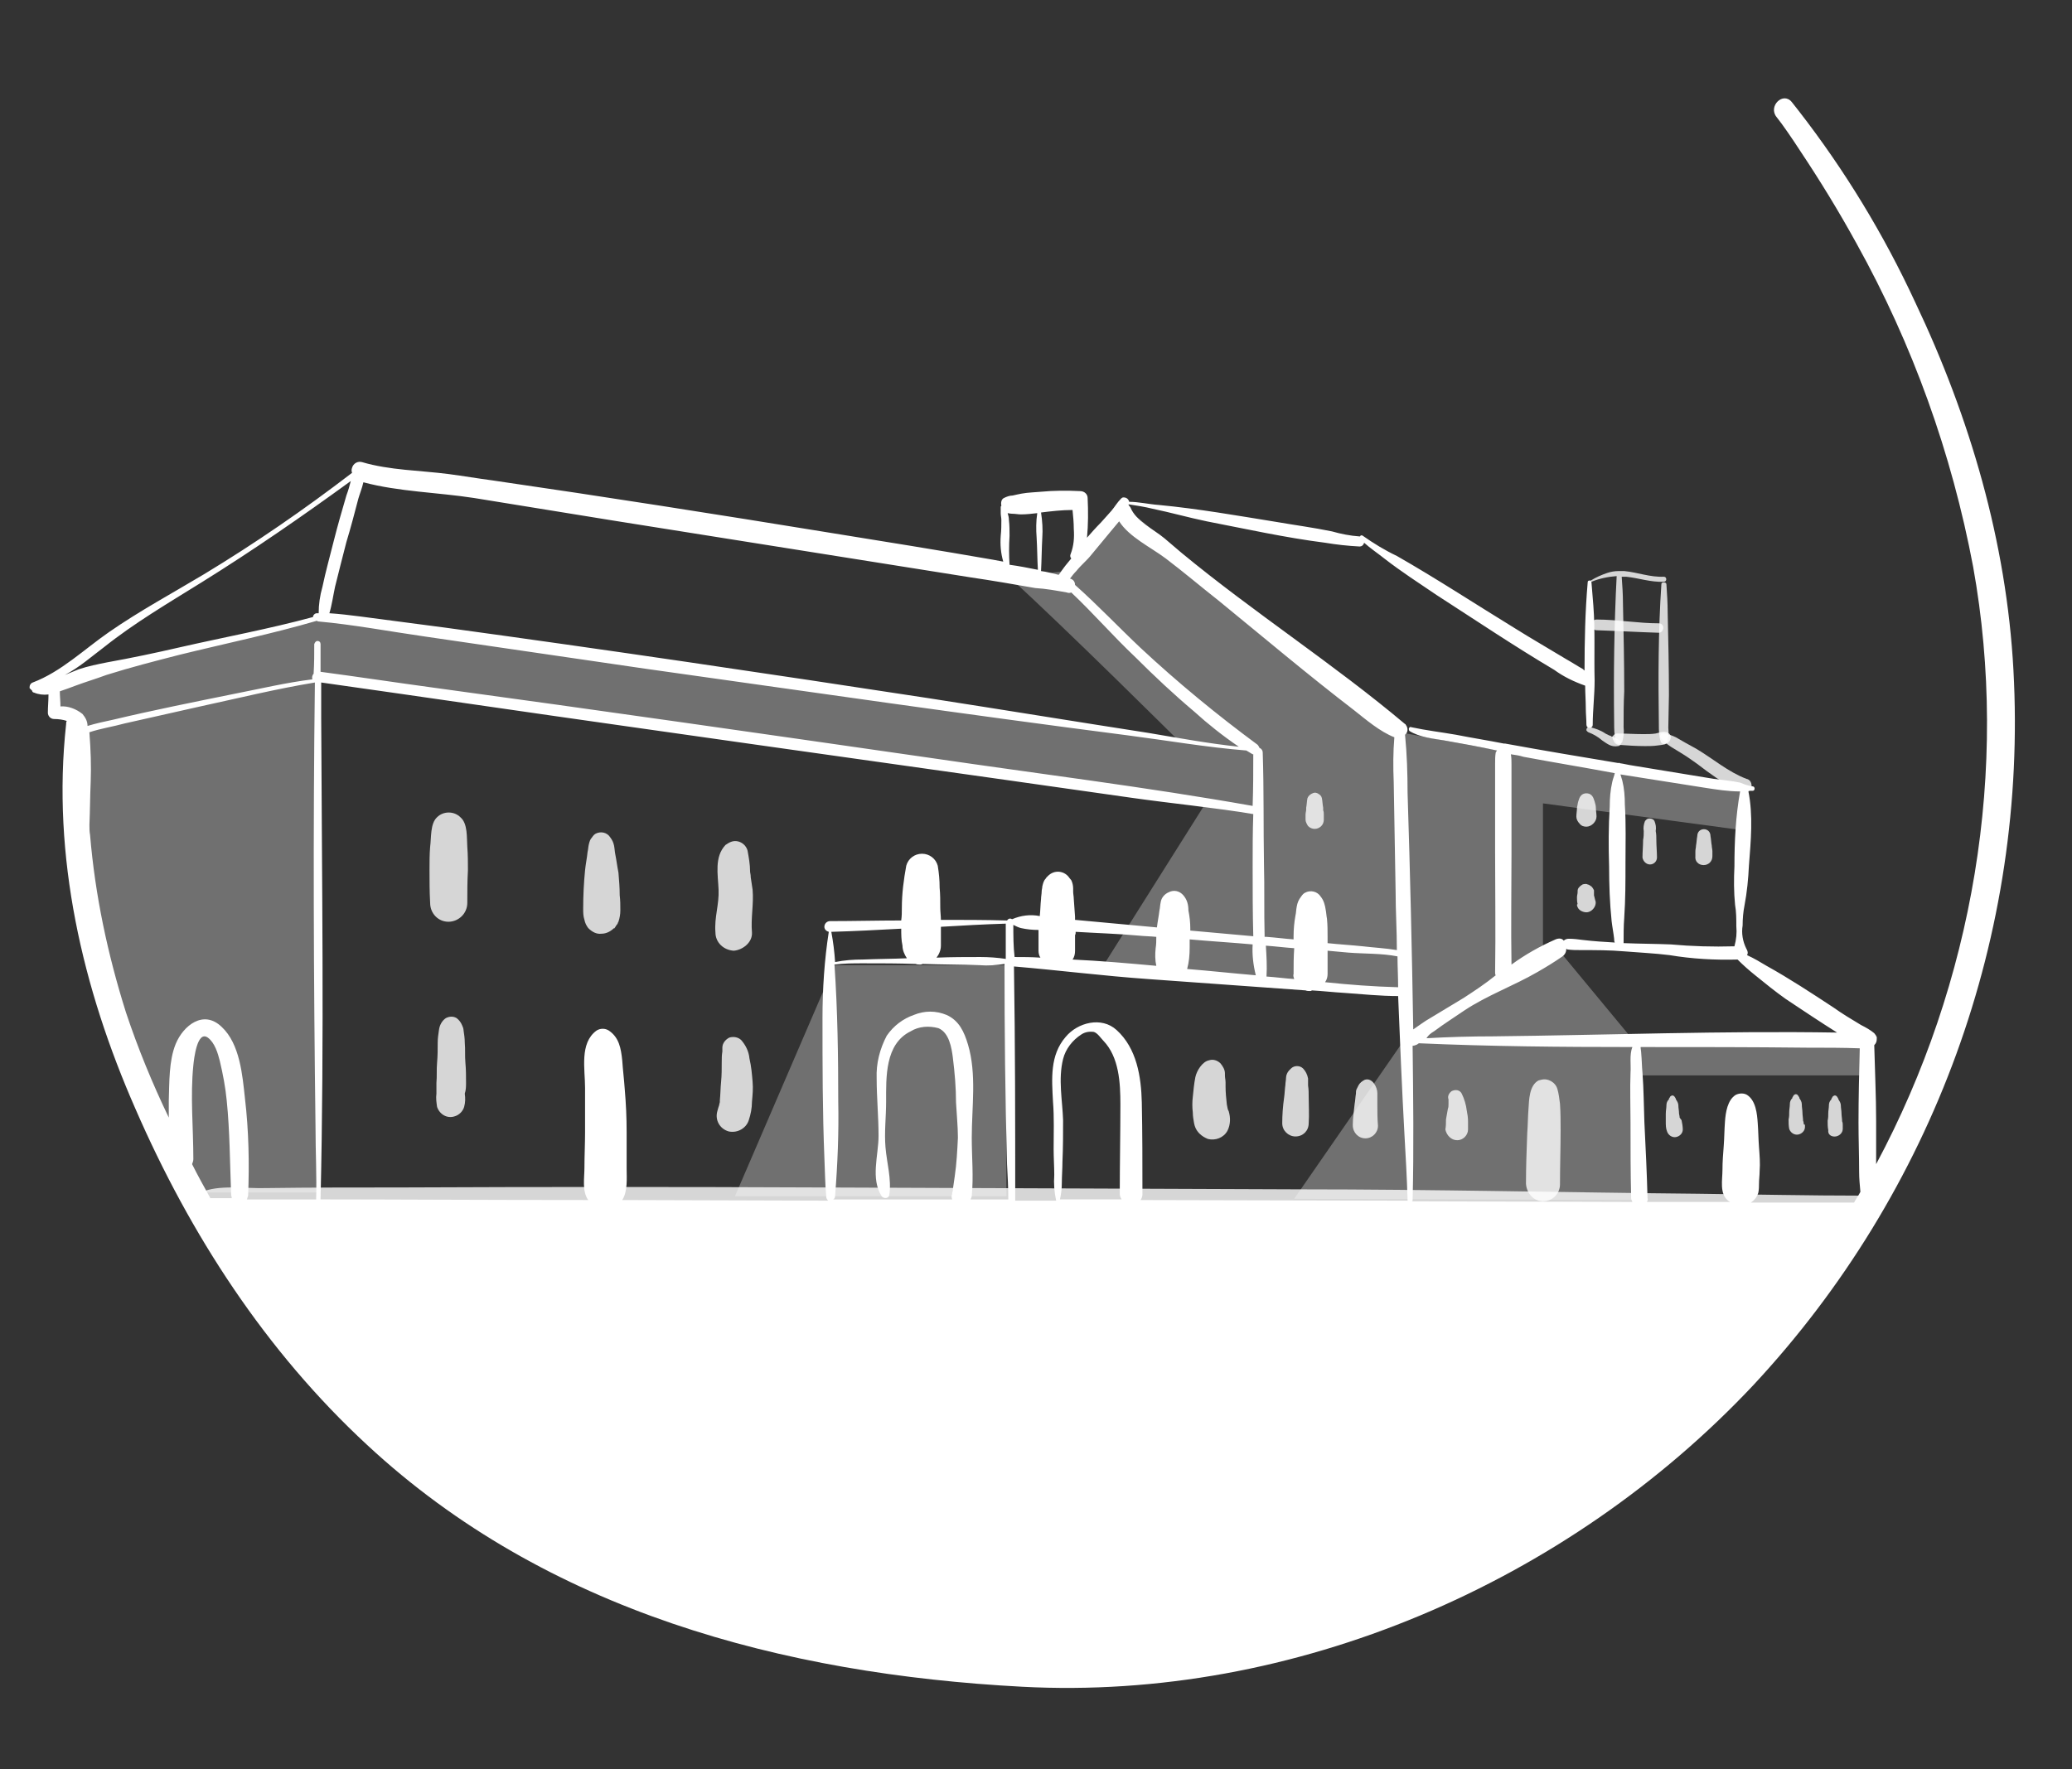
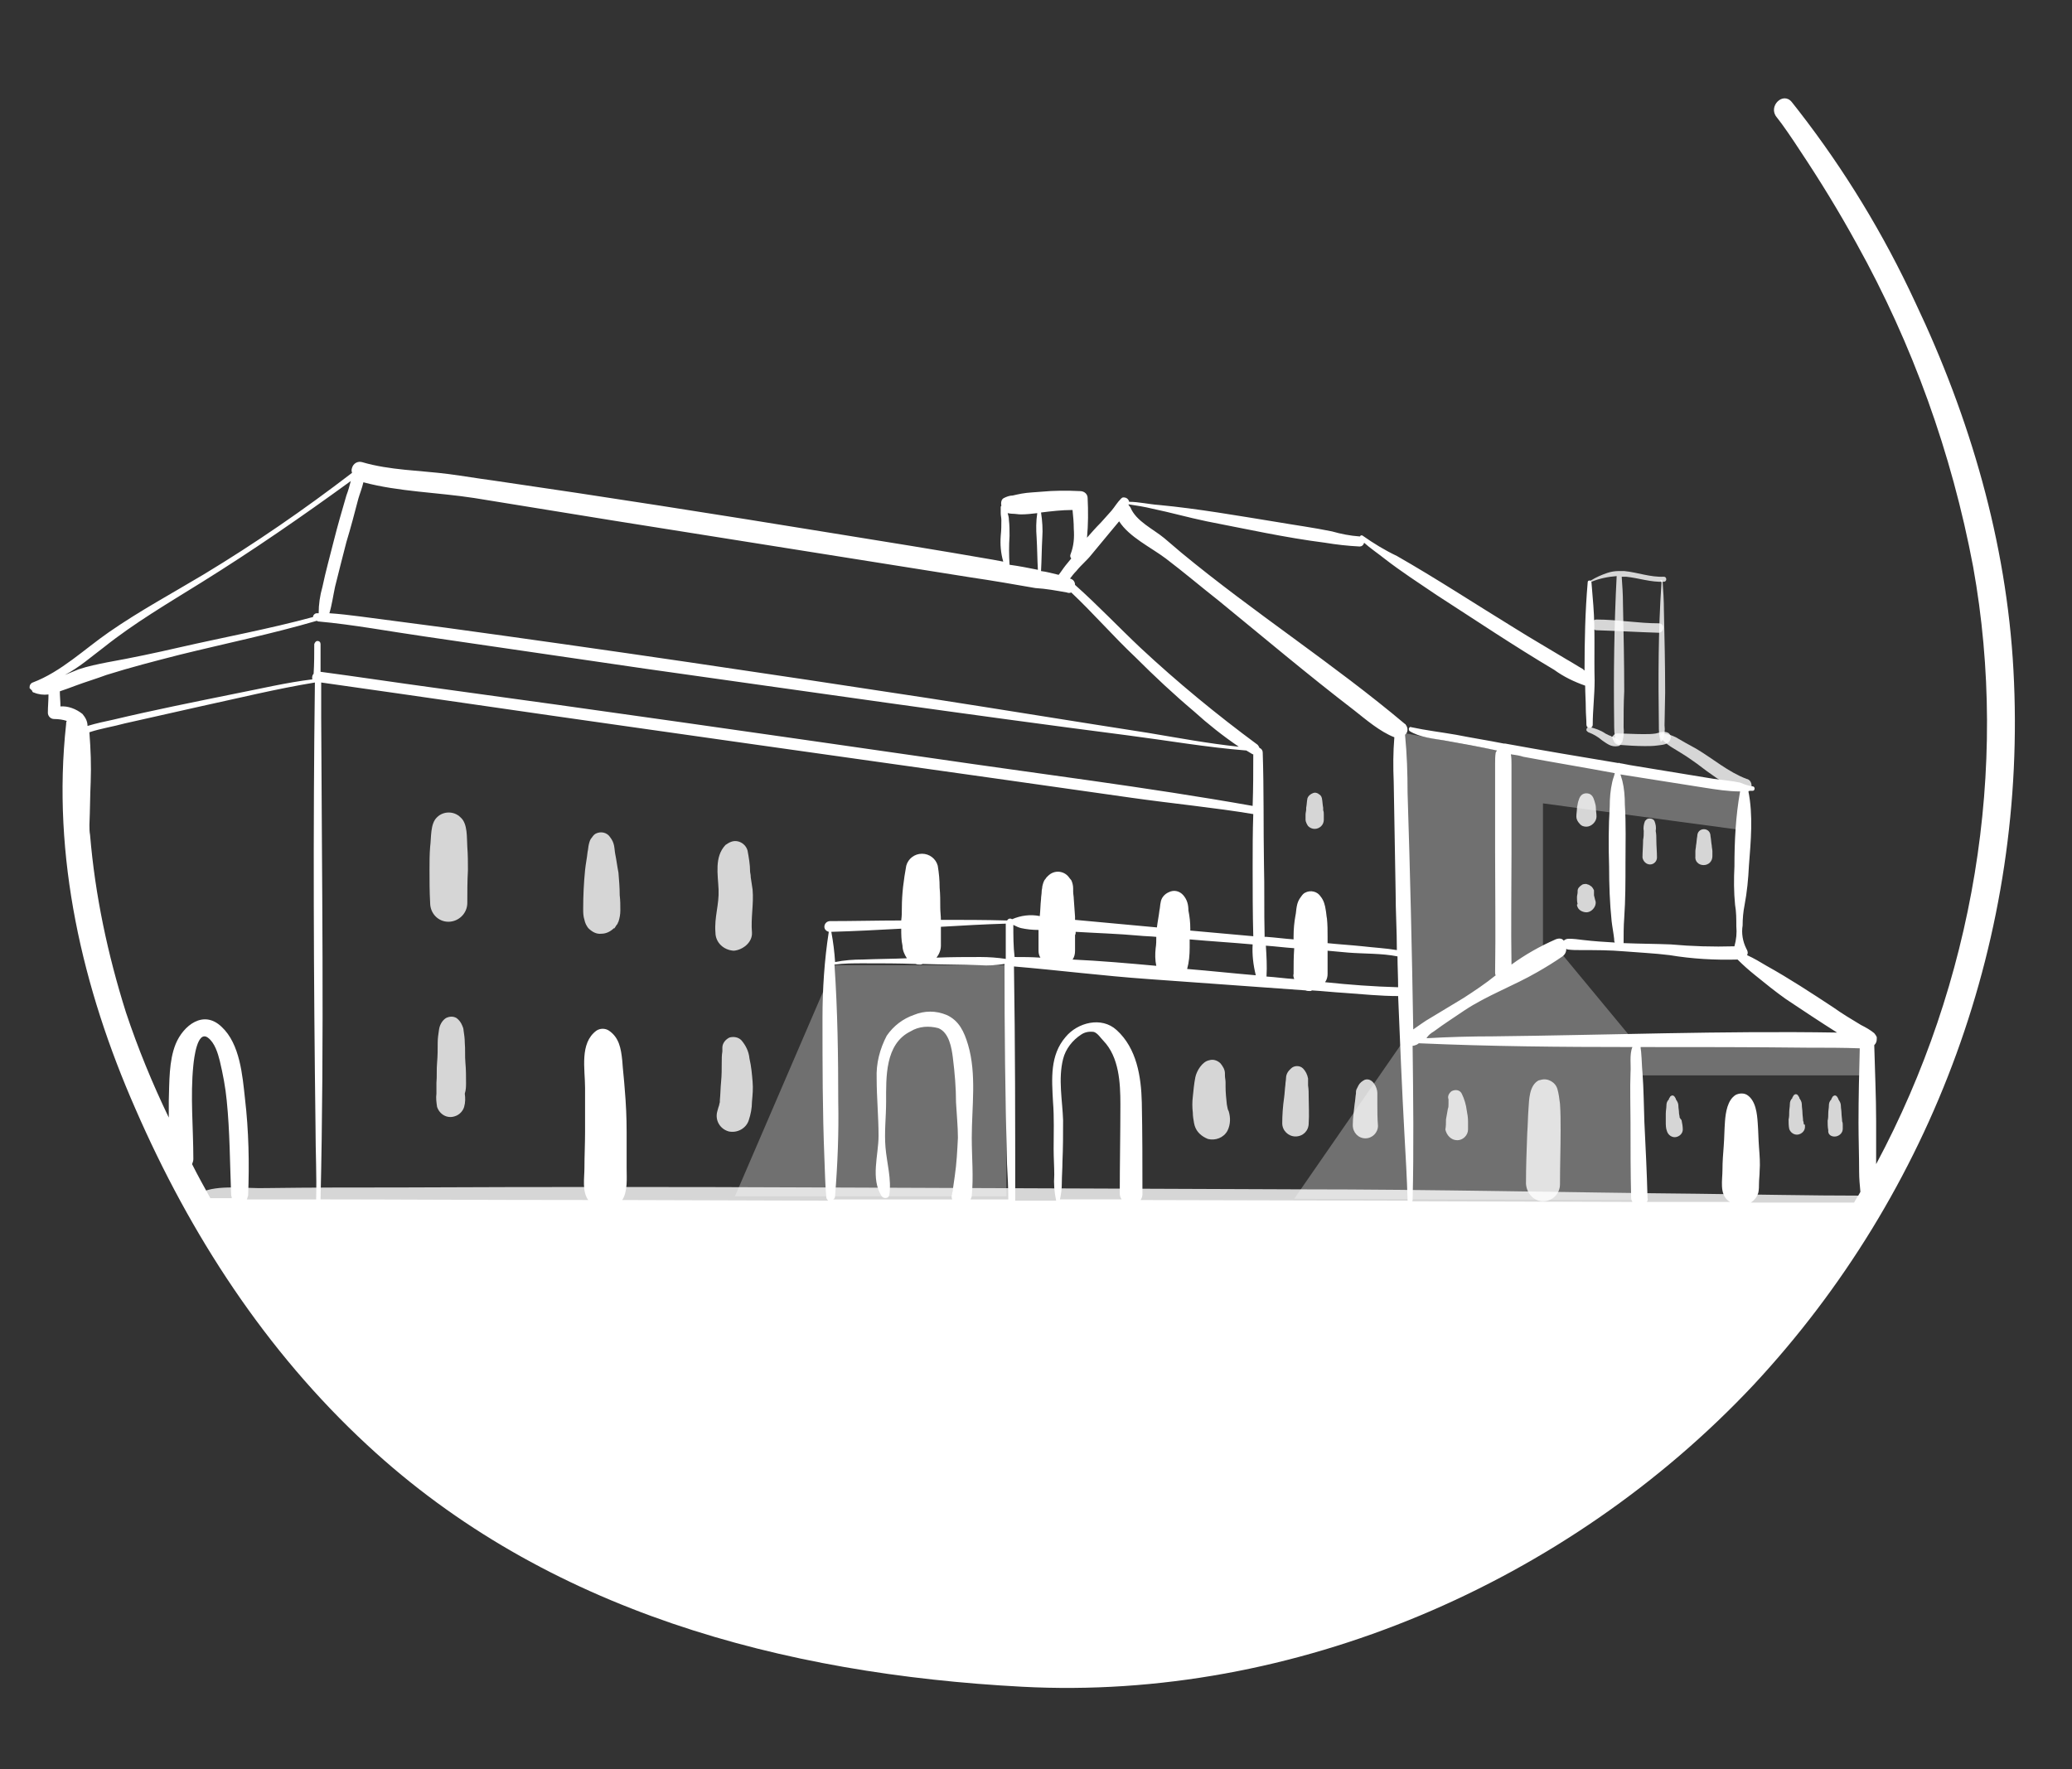
<svg xmlns="http://www.w3.org/2000/svg" id="Calque_1" x="0px" y="0px" viewBox="0 0 329 281" style="enable-background:new 0 0 329 281;" xml:space="preserve">
  <rect x="0" y="0" width="329" height="281" fill="#333333" stroke="none" />
  <style type="text/css">	.st0{opacity:0.3;fill:#FFFFFF;enable-background:new    ;}	.st1{opacity:0.8;fill:#FFFFFF;enable-background:new    ;}	.st2{fill:#FFFFFF;}	.st3{fill:none;}</style>
-   <path class="st0" d="M178.4,80.4l-10,10.4l-8.1,0.9c8.8,8,26.9,26,26.9,26L50.5,98L8.6,109l0,4.2l4.4,1.9v13.6 c0,11.7,2.3,23.2,6.8,34l11.1,26.7h19.6V108l140.6,20.1l-16,25.4l47.4,4l-0.2-41.2L178.4,80.4z" />
  <path class="st0" d="M159.8,153.3h-27.3L116.7,190h43.1L159.8,153.3z" />
  <path class="st0" d="M222.2,116.3l0.6,49.1l-17.3,25l54.9,0.2l-0.4-19.8h36.5v-4.9h-36.6l-12.5-15.1l-2.4,1.4v-24.6l32,4.3v-7 l-35.2-5.2l0,0.2L222.2,116.3z" />
  <path class="st1" d="M263.8,117.3c0.4,0.5,0.9,0.9,1.5,1.3c1.1,0.7,2.2,1.3,3.3,2.1c1.2,0.8,2.1,1.6,3.3,2.4c1.5,1.1,3.2,2,4.9,2.7 c0.6,0.2,1.2-0.2,1.3-0.8c0.1-0.6-0.2-1.2-0.8-1.3c-2.9-1.1-5.3-3.2-8-4.8c-1.1-0.6-2.2-1.2-3.2-1.8c-0.6-0.3-1.3-0.5-1.9-0.6 c-0.3-0.1-0.5,0.1-0.6,0.4C263.6,117,263.7,117.2,263.8,117.3" />
  <path class="st1" d="M256.2,117.6L256.2,117.6c0.1,0.4,0.5,0.7,0.8,0.7c1.4,0.1,2.8,0.2,4.2,0.2c0.7,0,1.3,0,2-0.1 c0.7-0.1,1.7-0.1,2-0.9c0.2-0.4,0.1-0.8-0.3-1.1c-0.4-0.2-0.8-0.2-1.2-0.1c-0.3,0.1-0.5,0.1-0.8,0.2c-0.6,0.1-1.3,0.1-2,0.1 c-1.4,0-2.7-0.1-4.1-0.1c-0.4,0-0.7,0.3-0.8,0.6C256.1,117.3,256.1,117.5,256.2,117.6" />
  <path class="st1" d="M252.2,116.3c0.8,0.3,1.5,0.7,2.2,1.3c0.3,0.2,0.7,0.5,1.1,0.7c0.4,0.2,0.9,0.3,1.4,0.2c0.3,0,0.5-0.3,0.5-0.5 c0-0.2-0.2-0.4-0.4-0.5c-0.1-0.1-0.3-0.1-0.4-0.2c-0.1-0.1-0.2-0.1-0.3-0.2c-0.1,0-0.2-0.1-0.2-0.1c0,0-0.2-0.1-0.1,0 c0.1,0-0.1,0-0.1,0l-0.1-0.1c-0.1,0-0.2-0.1-0.3-0.1c-0.2-0.1-0.4-0.2-0.6-0.3c-0.7-0.5-1.6-0.8-2.4-1c-0.3-0.1-0.6,0.1-0.6,0.4 C251.8,115.9,252,116.2,252.2,116.3" />
  <path class="st1" d="M253.5,100.1c3.3,0.1,6.6,0.3,9.9,0.4c0.4,0,0.7-0.4,0.7-0.8c0-0.4-0.3-0.7-0.7-0.7c-3.3,0-6.6-0.6-9.9-0.6 c-0.5,0-0.8,0.4-0.8,0.8C252.7,99.7,253.1,100.1,253.5,100.1" />
  <path class="st1" d="M31.4,191c2.3,0.5,4.7,0.7,7.1,0.7c6.4,0.2,12.7,0.2,19.1,0.3c21,0.2,42,0.3,63,0.3l76.4,0.1 c22.1,0,44.2-0.2,66.4-0.4l21.8-0.2c3.3,0,7.1,0.5,10.3-0.1c0.1,0,0.3,0,0.4,0c0.5,0,0.9-0.4,0.9-0.9c0-0.5-0.4-0.9-0.9-0.9 c-8.8,0-17.5-0.2-26.3-0.3c-21.1-0.2-42.1-0.7-63.2-0.7l-76.4-0.3c-22.1-0.1-44.1-0.1-66.2,0c-7.2,0-14.4,0-21.6,0.1 c-3.1,0.1-7.6-0.6-10.3,0.7c-0.1,0-0.3,0.1-0.4,0.1c-0.4,0.1-0.6,0.5-0.5,0.9C31,190.7,31.2,190.9,31.4,191" />
-   <path class="st1" d="M263.8,92.8c-0.5,7.4-0.5,14.9-0.4,22.3c0,0.9,0,1.8,0.3,2.7c0.1,0.3,0.4,0.4,0.6,0.4c0.2-0.1,0.3-0.2,0.4-0.4 c0.2-0.7,0.3-1.4,0.2-2.2l0.1-5.2c0-4.3-0.1-8.7-0.2-13.1c0-1.5-0.1-3-0.2-4.5c0-0.2-0.2-0.3-0.4-0.3 C263.9,92.5,263.8,92.6,263.8,92.8" />
+   <path class="st1" d="M263.8,92.8c-0.5,7.4-0.5,14.9-0.4,22.3c0,0.9,0,1.8,0.3,2.7c0.2-0.1,0.3-0.2,0.4-0.4 c0.2-0.7,0.3-1.4,0.2-2.2l0.1-5.2c0-4.3-0.1-8.7-0.2-13.1c0-1.5-0.1-3-0.2-4.5c0-0.2-0.2-0.3-0.4-0.3 C263.9,92.5,263.8,92.6,263.8,92.8" />
  <path class="st1" d="M256.7,91.5c-0.4,7.8-0.5,15.5-0.4,23.3c0,1,0,2,0.3,3c0.1,0.3,0.4,0.4,0.7,0.3c0.2-0.1,0.3-0.2,0.3-0.3 c0.2-0.7,0.3-1.5,0.2-2.3c0-1.9,0-3.8,0.1-5.7c0-4.6-0.1-9.3-0.2-13.9c0-1.5-0.1-2.9-0.2-4.3c0.2,0,0.5,0,0.7,0c2,0.2,3.9,0.9,6,0.8 c0.5,0,0.5-0.8,0-0.8c-2.2,0.1-4.2-0.7-6.3-0.9c-0.2,0-0.4,0-0.7,0c-0.1,0-0.1,0-0.2,0c-0.6,0-1.2,0.1-1.8,0.3 c-0.9,0.3-1.8,0.7-2.6,1.2c-0.1,0,0,0.2,0.1,0.2C253.9,91.9,255.3,91.6,256.7,91.5" />
  <path class="st1" d="M194.5,170.8L194.5,170.8c0-0.5,0-0.3,0-0.1C194.5,170.6,194.5,170.6,194.5,170.8L194.5,170.8" />
  <path class="st1" d="M194.8,175.4c-0.1-0.9-0.2-1.9-0.2-2.8c0-0.2,0-0.5,0-0.7c0-0.4-0.1-0.7-0.1-1.1c0,0.1,0,0.1,0,0.1 c0-0.1,0-0.1,0-0.2l0-0.1c0,0,0,0,0-0.1c0-0.6-0.3-1.1-0.7-1.6c-0.5-0.5-1.2-0.7-1.8-0.5c-1.1,0.2-2,1.7-2.2,2.7 c-0.2,1-0.3,2.1-0.4,3.1c-0.1,0.8-0.1,1.7,0,2.5c0,0.6,0.1,1.1,0.2,1.7c0,0.1,0.1,0.3,0.1,0.4c0.3,1,1.1,1.7,2.1,2.1 c1.2,0.3,2.5-0.2,3.1-1.3c0.5-1,0.5-2.1,0.2-3.1C194.9,176.2,194.9,175.8,194.8,175.4" />
  <path class="st1" d="M207.7,172.4c0-0.4,0-0.7,0-1.1c-0.1-0.6-0.4-1.2-0.8-1.6c-0.5-0.5-1.4-0.5-1.9,0c-0.1,0.1-0.2,0.2-0.3,0.3 c-0.3,0.3-0.5,0.8-0.5,1.2c0,0.4-0.1,0.7-0.1,1.1c-0.1,0.7-0.1,1.3-0.2,2c-0.2,1.4-0.3,2.8-0.3,4.1c0,1.2,1,2.1,2.1,2.1 c1.2,0,2.1-0.9,2.1-2.1c0.1-1.4,0-2.8,0-4.1C207.8,173.7,207.8,173,207.7,172.4" />
  <path class="st1" d="M216.8,180.8c1.1,0,2-0.9,2-2c-0.1-1.2-0.1-2.3-0.1-3.5c0-0.6,0-1.1,0-1.7c0-0.9-0.8-2.5-2-2.1 c-0.4,0.2-0.8,0.5-1,0.9c-0.1,0.2-0.2,0.4-0.3,0.6c-0.1,0.2-0.1,0.5-0.1,0.7c-0.1,0.6-0.1,1.1-0.2,1.6c-0.1,1.1-0.3,2.2-0.3,3.4 C214.8,179.9,215.7,180.8,216.8,180.8" />
  <path class="st1" d="M113.6,148.1c0,1.6,1.3,2.8,2.9,2.9c1.4-0.1,3-1.3,2.9-2.9c-0.2-2.3,0.3-4.5,0.1-6.8c-0.1-0.7-0.2-1.4-0.3-2 c0-0.1,0-0.1,0-0.1l0,0c0-0.3-0.1-0.6-0.1-0.8c0-1.1-0.2-2.2-0.4-3.3c-0.3-1.1-1.5-1.8-2.6-1.4c-0.3,0.1-0.6,0.3-0.9,0.5 c-1.8,1.9-1.2,4.7-1.1,7.1S113.4,145.7,113.6,148.1" />
  <path class="st1" d="M93.4,147.4C93.5,147.4,93.5,147.4,93.4,147.4L93.4,147.4c0.6,0.6,1.3,1,2.1,0.9c0.8,0,1.5-0.4,2-0.9 c0,0,0,0,0,0.1c0.2-0.2,0.3-0.5,0.5-0.7c0.1-0.1,0.1-0.3,0.2-0.4c0.2-0.6,0.3-1.2,0.3-1.8c0-0.8,0-1.6-0.1-2.4 c0-1.2-0.1-2.4-0.2-3.6c-0.2-1-0.3-1.9-0.5-2.9c-0.1-0.5-0.1-0.9-0.2-1.4c-0.1-0.5-0.3-0.9-0.6-1.3c-0.5-0.8-1.5-1-2.3-0.6 c-0.2,0.1-0.4,0.3-0.6,0.6c-0.3,0.3-0.4,0.7-0.5,1.1c-0.1,0.4-0.1,0.8-0.2,1.2c-0.1,1-0.3,1.9-0.4,2.9c-0.2,2-0.3,4.1-0.3,6.1 c0,0.6,0,1.2,0.2,1.8C92.9,146.6,93.1,147,93.4,147.4" />
  <path class="st1" d="M71.2,146.4c1.6,0,3-1.3,3-3c0-1.7,0-3.4,0.1-5.2c0-1.2,0-2.4-0.1-3.7c-0.1-1.4,0.1-3.7-1.1-4.7 c-1-1-2.7-1-3.7,0c-1.1,1-0.9,3.2-1.1,4.7c-0.1,1.2-0.1,2.4-0.1,3.7c0,1.7,0,3.4,0.1,5.2C68.3,145.1,69.6,146.4,71.2,146.4" />
  <path class="st1" d="M74,172c0-1.1,0-2.1-0.1-3.2s0-2.1-0.1-3.2c0-0.7-0.1-1.3-0.2-2c0-0.2-0.1-0.5-0.2-0.7 c-0.2-0.5-0.5-0.9-0.9-1.2c-0.5-0.3-1.1-0.3-1.7,0c-0.6,0.4-1,1.1-1.1,1.9c-0.1,0.7-0.2,1.3-0.2,2c0,1.1,0,2.1-0.1,3.2 s0,2.1-0.1,3.2c0,0.6,0,1.1,0,1.7c-0.1,0.7,0,1.4,0.1,2.1c0.4,1.2,1.6,1.9,2.8,1.5c0.7-0.2,1.3-0.8,1.5-1.5c0.2-0.7,0.2-1.4,0.1-2.1 C74,173.1,74,172.5,74,172" />
  <path class="st1" d="M117.7,165.2c-0.5-0.5-1.3-0.6-1.9-0.4c-0.6,0.3-1.1,0.9-1.1,1.6c0,0.2,0,0.3,0,0.5c0-0.7,0-0.1,0,0.1 c-0.1,0.6-0.1,1.1-0.1,1.7c0,1,0,2.1-0.1,3.1c-0.1,1-0.1,2-0.2,3c0,0.1,0,0.1,0,0.2c0,0.2-0.1,0.3-0.1,0.5c-0.1,0.3-0.2,0.6-0.3,1 c-0.4,1.4,0.4,2.8,1.8,3.2c1.4,0.3,2.8-0.5,3.2-1.8c0.3-0.9,0.5-1.9,0.5-2.9c0.1-1.1,0.2-2.1,0.1-3.2c-0.1-1.2-0.2-2.4-0.5-3.7 C118.9,167,118.4,166,117.7,165.2" />
  <path class="st1" d="M250.4,143.8c0.1,0.4,0.3,0.7,0.7,0.9c0.2,0.1,0.5,0.2,0.8,0.2c0.6,0,1.2-0.5,1.4-1.1c0.1-0.3,0.1-0.6,0-0.8 c-0.1-0.3-0.1-0.5-0.2-0.8c0-0.1,0-0.1,0-0.2s0-0.1,0-0.2c0-0.1,0-0.3,0-0.4c-0.1-0.2-0.2-0.4-0.4-0.6l-0.3-0.2 c-0.1-0.1-0.3-0.1-0.5-0.2c-0.3,0-0.6,0-0.8,0.2c-0.3,0.2-0.6,0.5-0.6,0.9c0,0.1,0,0.1,0,0.2c0,0.3-0.1,0.5-0.1,0.8 c0,0.4,0,0.7,0.1,1.1C250.4,143.6,250.4,143.7,250.4,143.8" />
  <path class="st1" d="M251.9,131.3c0.4,0,0.8-0.2,1.1-0.5c0.3-0.3,0.5-0.7,0.5-1.1c0-0.5-0.1-0.9-0.1-1.4c0-0.3-0.1-0.7-0.2-1 c0-0.1-0.1-0.2-0.1-0.3c-0.1-0.3-0.2-0.5-0.4-0.7c-0.4-0.4-1.2-0.4-1.6,0c-0.2,0.2-0.3,0.4-0.4,0.7c0,0.1-0.1,0.2-0.1,0.3 c-0.1,0.3-0.1,0.6-0.2,1c0,0.5-0.1,0.9-0.1,1.4c0,0.4,0.2,0.8,0.5,1.1C251.1,131.2,251.5,131.3,251.9,131.3" />
  <path class="st1" d="M207.7,131.2c0.6,0.6,1.5,0.6,2.1,0c0,0,0,0,0,0c0.3-0.3,0.4-0.7,0.4-1c0-0.3,0-0.5,0-0.8c0-0.2,0-0.5-0.1-0.7 l0-0.4c-0.1-0.5-0.1-1-0.2-1.5c0-0.1-0.1-0.2-0.1-0.3c-0.1-0.1-0.2-0.3-0.3-0.3c-0.2-0.2-0.5-0.3-0.7-0.3c-0.2,0-0.4,0.1-0.6,0.2 c-0.3,0.2-0.5,0.4-0.6,0.7c-0.1,0.5-0.1,1-0.2,1.5c0,0.1,0,0.2,0,0.3c0,0.2-0.1,0.5-0.1,0.8c0,0.3,0,0.5,0,0.8 C207.3,130.5,207.5,130.9,207.7,131.2" />
  <path class="st1" d="M262,137.3c0.6,0,1.1-0.5,1.1-1.1c0-0.9-0.1-1.9-0.1-2.8c0-0.5,0-0.9-0.1-1.4c0.1-0.6,0-1.1-0.2-1.6 c-0.2-0.4-0.8-0.5-1.2-0.3c-0.1,0.1-0.2,0.2-0.3,0.3c-0.2,0.5-0.3,1.1-0.2,1.6c0,0.5,0,0.9-0.1,1.4c0,0.9-0.1,1.9-0.1,2.8 C260.9,136.8,261.4,137.3,262,137.3" />
  <path class="st1" d="M270.5,137.4c0.8,0,1.4-0.6,1.4-1.4c0-0.3,0-0.5,0-0.8c0-0.3-0.1-0.6-0.1-0.9c-0.1-0.5-0.1-1-0.2-1.5 c0-0.3-0.1-0.6-0.3-0.8c-0.4-0.4-1.1-0.4-1.5,0c0,0,0,0,0,0c-0.2,0.2-0.3,0.5-0.3,0.8c-0.1,0.5-0.1,1-0.2,1.5c0,0.3-0.1,0.6-0.1,0.9 c0,0.3,0,0.6,0,0.8C269.1,136.8,269.7,137.4,270.5,137.4" />
  <path class="st1" d="M231.4,181.1c0.9,0,1.7-0.8,1.7-1.7c0-0.4,0-0.9,0-1.3c0-0.6-0.1-1.2-0.2-1.7c-0.1-0.9-0.4-1.9-0.8-2.7 c-0.3-0.6-1-0.7-1.6-0.4c-0.4,0.3-0.7,0.8-0.5,1.3c0,0,0,0,0,0v0v0c0,0.1,0,0.2,0,0.2c0,0.2,0,0.3,0,0.5c0,0.3,0,0.6-0.1,0.8 c-0.1,0.6-0.2,1.1-0.3,1.7c0,0.5,0,1.1-0.1,1.6C229.7,180.3,230.4,181.1,231.4,181.1" />
  <path class="st1" d="M245,190.8c1.5,0,2.7-1.2,2.7-2.7c0-2.9,0.1-5.7,0.1-8.6c0-1.4,0-2.8-0.1-4.2c-0.1-0.8-0.2-1.6-0.4-2.3 c-0.3-1.1-1.5-1.8-2.6-1.5c-0.1,0-0.3,0.1-0.4,0.1c-1.5,0.8-1.5,3.1-1.6,4.5c-0.1,1.3-0.1,2.6-0.2,3.9c-0.1,2.7-0.2,5.3-0.2,8 C242.4,189.6,243.6,190.8,245,190.8" />
  <path class="st1" d="M266.7,177.5L266.7,177.5c0-0.3-0.1-0.5-0.1-0.7c0-0.4-0.1-0.8-0.1-1.2c0-0.4-0.2-0.7-0.4-1c0,0,0,0,0,0 c0,0,0,0,0-0.1c-0.1-0.1-0.1-0.2-0.2-0.3c-0.1-0.2-0.4-0.3-0.6-0.1c-0.1,0-0.1,0.1-0.1,0.1l-0.2,0.3c0,0,0,0,0,0.1c0,0,0,0,0,0 c-0.3,0.3-0.4,0.6-0.4,1c0,0.4-0.1,0.8-0.1,1.3c0,0.4,0,0.8,0,1.3c0,0.5,0,1,0.2,1.5c0.2,0.6,0.8,1,1.4,0.9c0.6-0.1,1.1-0.6,1.1-1.2 c0-0.5-0.1-1-0.2-1.5C266.8,177.7,266.8,177.6,266.7,177.5" />
  <path class="st1" d="M286.4,178.6c0-0.2,0-0.4-0.1-0.6c0-0.4-0.1-0.9-0.1-1.3c0-0.4-0.1-0.8-0.1-1.3c0-0.4-0.2-0.7-0.4-1 c-0.1-0.1-0.1-0.1,0,0l0-0.1l-0.2-0.3c-0.1-0.2-0.4-0.3-0.6-0.1c-0.1,0-0.1,0.1-0.1,0.1c-0.1,0.1-0.1,0.2-0.2,0.3l0,0.1 c0-0.1,0,0,0,0c-0.3,0.3-0.4,0.6-0.4,1c0,0.4-0.1,0.8-0.1,1.2s0,0.8-0.1,1.2c0,0.5,0,1,0.1,1.5c0.2,0.6,0.8,1,1.4,0.9 c0.6-0.1,1.1-0.6,1.1-1.2c0-0.1,0-0.3,0-0.4C286.4,178.8,286.4,178.2,286.4,178.6" />
  <path class="st1" d="M291.5,180.5c0.6-0.1,1.1-0.6,1.1-1.2c0-0.1,0-0.3,0-0.4c0-0.1,0-0.6,0-0.2c0-0.2,0-0.4-0.1-0.6 c0-0.4-0.1-0.9-0.1-1.3c0-0.4-0.1-0.8-0.1-1.2c0-0.4-0.2-0.7-0.4-1c-0.1-0.1-0.1-0.1,0,0c0,0,0,0,0-0.1c-0.1-0.1-0.1-0.2-0.2-0.3 c-0.1-0.2-0.4-0.3-0.6-0.1c-0.1,0-0.1,0.1-0.1,0.1c-0.1,0.1-0.1,0.2-0.2,0.3l0,0.1c0-0.1,0,0,0,0c-0.3,0.3-0.4,0.6-0.4,1 c0,0.4-0.1,0.8-0.1,1.2c0,0.4,0,0.8-0.1,1.2c0,0.5,0,1,0.1,1.5C290.2,180.2,290.8,180.6,291.5,180.5" />
  <path class="st2" d="M319.7,106.4c-1.1-20.3-6.9-40.1-15.6-58.4c-5-10.8-11.2-21-18.5-30.4c-0.4-0.5-0.7-0.9-1.1-1.4 c-1.4-1.7-3.8,0.7-2.4,2.4c0.9,1.1,2.6,3.6,3.7,5.3c3.2,4.8,6.2,9.7,9,14.8c8.9,16,15.1,33.3,18.5,51.3c5.8,32.2,0,66.1-15.4,94.9 c0-2.3,0-4.5,0-6.8c0-4-0.2-8-0.3-12.1c0.3-0.3,0.4-0.6,0.4-1c0-0.1,0-0.2,0-0.2c0-0.1,0-0.2-0.1-0.2c0,0,0,0,0-0.1s0,0,0,0 c-0.1-0.1-0.2-0.3-0.3-0.4c-0.6-0.5-1.3-0.9-2.1-1.3c-1.5-0.9-3-1.8-4.4-2.8c-3.5-2.3-7-4.6-10.6-6.6c-1-0.6-2-1.2-3.1-1.7 c0.2-0.3,0.1-0.7-0.1-1c-0.6-1.2-0.8-2.5-0.6-3.7c0-1.1,0.1-2.2,0.3-3.2c0.4-2.1,0.6-4.2,0.7-6.3c0.3-3.9,0.7-8-0.1-11.9 c0.2,0,0.4,0,0.7,0c0.4,0,0.4-0.7,0-0.7c-0.7-0.1-1.3-0.3-2-0.6c-1.4-0.3-2.8-0.4-4.2-0.6c-4.3-0.7-8.5-1.4-12.8-2.1 c-0.7-0.1-1.5-0.3-2.2-0.4c0-0.1-0.1-0.1-0.1,0c0,0,0,0,0,0c-6-1-12-2-18-3.1c-0.1,0-0.1,0-0.2,0c-2.5-0.5-5.1-0.9-7.6-1.4 c-2.3-0.4-4.8-0.7-7.1-1.2c-0.2-0.1-0.3,0-0.4,0.2c0,0.1,0,0.3,0.1,0.4c1.6,1,3.7,1.2,5.5,1.5c2.8,0.5,5.6,1,8.4,1.6 c-0.1,0.1-0.1,0.2-0.2,0.3c-0.1,0.6-0.1,1.2-0.1,1.7c0,1.6,0,3.2,0,4.8c0,3.1,0,6.3,0,9.4c0,6.3,0.1,12.7,0,19c0,0.2,0,0.4,0.1,0.5 c-1.6,1.3-3.4,2.5-5.1,3.6c-1.8,1.1-3.5,2.1-5.3,3.2c-0.9,0.5-1.8,1.2-2.7,1.8c-0.2-12.5-0.5-25.1-0.9-37.6c0-3.1-0.1-6.1-0.4-9.2 c0.5-0.4,0.5-1.1,0.1-1.6c0,0,0-0.1-0.1-0.1c-11.4-9.6-24-17.7-35.5-27.2c-0.9-0.8-1.8-1.5-2.7-2.3c-1.8-1.5-4.5-2.7-5.4-4.9 c-0.1-0.1-0.2-0.3-0.3-0.4l0,0c0,0,0-0.1,0-0.1c1.3,0.2,2.6,0.4,3.8,0.7c2.9,0.6,5.7,1.4,8.6,2c6.2,1.2,12.5,2.6,18.8,3.4 c1.8,0.3,3.6,0.5,5.5,0.6c0.3,0,0.6-0.2,0.7-0.6c1,0.9,2.2,1.7,3.2,2.5c2.7,2.1,5.5,3.9,8.3,5.8c6.2,4,12.3,8.1,18.7,11.9 c1.5,1.1,3.2,1.9,4.9,2.5c0,1.2,0.1,2.4,0.1,3.6c0,0.9,0.1,1.7,0.1,2.6c0,0.3,0.2,0.5,0.5,0.5s0.5-0.2,0.5-0.5c0-2.3,0.3-4.7,0.3-7 c-0.1-4,0.1-8-0.2-11.9c-0.1-1.2-0.2-2.5-0.3-3.7c0-0.2-0.1-0.3-0.3-0.3c-0.2,0-0.3,0.1-0.3,0.3c-0.4,4.6-0.5,9.3-0.5,14 c-0.1-0.1-0.2-0.1-0.2-0.2c-0.9-0.5-1.8-1.1-2.7-1.6c-2.8-1.7-5.6-3.3-8.3-5c-6.2-3.8-12.3-7.8-18.6-11.4c-1.9-0.9-3.7-2-5.4-3.2 c-0.1-0.1-0.3-0.1-0.4,0c0,0,0,0.1-0.1,0.1c-1.5-0.1-3-0.4-4.4-0.8c-2.9-0.6-5.9-1-8.8-1.5c-6.2-1-12.4-2.1-18.7-2.7 c-1.5-0.1-3.2-0.5-4.7-0.5c-0.1-0.4-0.4-0.7-0.9-0.7c-0.2,0-0.3,0.1-0.4,0.2c-0.6,0.6-1,1.3-1.5,1.9c-0.5,0.6-1.1,1.2-1.7,1.9 c-0.8,0.8-1.5,1.6-2.2,2.4c0.2-2.1,0.2-4.2,0.1-6.3c0-0.6-0.5-1.1-1.2-1.1c-2.1-0.1-4.1-0.1-6.2,0.1c-1,0.1-2,0.1-3.1,0.3 c-0.5,0.1-1,0.2-1.4,0.3c-0.5,0-1,0.2-1.4,0.4c-0.4,0.2-0.5,0.7-0.4,1.2c0,0.1-0.1,0.1-0.1,0.2c0,0.3,0,0.6,0,1 c0,0.4,0.1,0.7,0.1,1.1c0,0.8,0,1.6-0.1,2.5c-0.1,1.4,0,2.7,0.4,4.1c-0.5-0.1-1-0.2-1.6-0.3c-8.6-1.5-17.3-2.9-26-4.3 c-17.8-2.9-35.6-5.7-53.5-8.3c-2.3-0.3-4.6-0.7-6.9-1c-4.6-0.6-9.4-0.6-13.8-1.9c-0.7-0.2-1.4,0.2-1.6,0.9c-0.1,0.3-0.1,0.5,0,0.8 C48.2,81,40.5,86.3,32.4,91.2c-5,3-10.2,5.8-15.1,9.2c-3.9,2.7-7.6,6.3-12.1,8c-0.3,0.1-0.5,0.4-0.5,0.7c0,0,0,0.2,0,0.2 s0.1,0.1,0.1,0.1c0.1,0.1,0.2,0.2,0.3,0.3c0,0.1,0.1,0.3,0.3,0.3c0.7,0.3,1.5,0.4,2.3,0.3c0,1-0.1,1.9-0.1,2.9c0,0.5,0.4,1,1,1 c0.7,0,1.4,0.1,2,0.3c-0.1,0.2-0.1,0.3-0.1,0.5c-2.3,21,2.6,42,11,61.1c8.7,20,20.7,38.5,36.8,53.4c28.4,26.4,66.1,36.4,104,38.4 c43.2,2.3,86.6-16.5,116.1-47.9C307,189.3,322,148.3,319.7,106.4 M295.3,166.5c-0.1,3.9-0.2,7.9-0.2,11.8c0,2.6,0.1,5.2,0.1,7.8 c0,1.1,0.1,2.1,0.2,3.2c-0.3,0.6-0.7,1.1-1,1.7c-3.1,0-8.7,0-16.4,0c0.6-0.4,1-0.9,1.2-1.6c0.1-0.5,0.1-1,0.1-1.4 c0-0.7,0.1-1.3,0.1-2c0.1-1.2,0-2.5-0.1-3.8s-0.1-2.5-0.2-3.8c-0.1-1.5-0.3-3.6-1.7-4.5c-0.5-0.3-1.2-0.3-1.8,0 c-1.3,0.8-1.6,2.8-1.7,4.2c-0.1,1.3-0.1,2.6-0.2,3.9c-0.1,1.3-0.2,2.5-0.2,3.8c0,1.6-0.5,3.8,0.9,4.9c0.1,0.1,0.2,0.1,0.3,0.2 l-13.2,0c0.1-0.2,0.2-0.4,0.1-0.6c-0.1-4-0.3-8-0.5-12.1c-0.1-2.6-0.1-5.2-0.3-7.8c-0.1-1-0.1-2-0.2-3.1c0-0.3-0.1-0.7-0.1-1 c8.9,0,17.7,0,26.5,0.1C289.9,166.4,292.6,166.4,295.3,166.5 M51,114c0-1.9,0-3.7,0-5.6c16.3,2.3,32.5,4.7,48.8,7 c26.6,3.8,53.2,7.5,79.8,11.3c6.3,0.9,13.5,1.6,19.4,2.6c-0.1,2.8-0.1,5.6-0.1,8.4c0,3.7,0,7.3,0.1,11c-3.3-0.3-6.6-0.6-10-0.9 c0-0.1,0-0.2,0-0.3c0-1-0.1-1.9-0.3-2.9c0-0.9-0.2-1.7-0.8-2.4c-0.6-0.7-1.5-0.9-2.3-0.5c-0.7,0.3-1.2,0.9-1.3,1.6 c-0.1,0.4-0.1,0.9-0.2,1.3c-0.1,0.9-0.3,1.8-0.4,2.7c-4.3-0.4-8.7-0.8-13-1.2l0-0.5l-0.2-2.8c0-0.4-0.1-0.8-0.1-1.2 c0-0.2,0-0.4,0-0.5c0-0.4-0.1-0.9-0.3-1.3c0,0-0.9-1.1-0.2-0.2c-0.6-1.1-2-1.5-3.1-0.8c-0.3,0.2-0.6,0.5-0.8,0.8 c0.2-0.2,0.4-0.6,0,0c-0.3,0.3-0.4,0.8-0.5,1.2c0,0.3-0.1,0.5-0.1,0.8c0,0.4-0.1,0.8-0.1,1.2c-0.1,0.9-0.1,1.8-0.2,2.7 c-1.5-0.3-3-0.1-4.4,0.5c-0.3-0.2-0.6-0.1-0.8,0.2c0,0,0,0,0,0c-3.5-0.1-7-0.1-10.5-0.1c0-0.6-0.1-1.3-0.1-1.9c0-1.1,0-2.2-0.1-3.2 c0-1.2-0.1-2.3-0.3-3.5c-0.3-1.1-1.3-1.9-2.5-1.9c-1.2,0-2.2,0.8-2.5,1.9c-0.4,2.2-0.7,4.4-0.7,6.7c0,0.7,0,1.3-0.1,2 c-3.8,0-7.6,0.1-11.3,0.1c-0.5,0-0.9,0.4-0.9,0.9c0,0.4,0.3,0.7,0.7,0.8c-0.7,4.5-1,9.1-1,13.7c0,7.4,0,14.8,0.3,22.2 c0.1,2.1,0.1,4.1,0.3,6.2c0,0.2,0.1,0.4,0.3,0.6l-32.7-0.1c0.9-1.4,0.7-3.5,0.7-5c0-1.9,0-3.9,0-5.8c0-2.3-0.1-4.5-0.3-6.8 c-0.1-1.5-0.3-3.1-0.4-4.6c-0.2-1.9-0.5-3.6-2.1-4.7c-0.6-0.4-1.4-0.4-2,0c-2.7,2-1.8,6.1-1.8,9.1c0,2.3,0,4.7,0,7 c0,1.9-0.1,3.8-0.1,5.7c0,1.6-0.4,3.7,0.6,5.1c-16.9,0-31.7-0.1-42.5-0.1C51.5,164.9,51.1,139.5,51,114 M199.4,154.9 c-3.6-0.3-7.2-0.7-10.9-1c0.3-1.1,0.4-2.2,0.4-3.4c0-0.4,0-0.9,0-1.3c3.3,0.3,6.7,0.5,10,0.8C198.8,151.6,199,153.3,199.4,154.9  M170.8,148c3.3,0.2,6.7,0.3,10,0.6c0.9,0.1,1.9,0.1,2.8,0.2c0,0.6,0,1.2-0.1,1.8c-0.1,0.9-0.1,1.9,0.1,2.8c-4.4-0.4-8.9-0.8-13.3-1 c0.3-0.4,0.4-0.9,0.4-1.4c0-0.8,0-1.7,0-2.5C170.8,148.4,170.8,148.2,170.8,148 M154.3,180.7c0-4.9,0.8-10.1-0.6-14.8 c-0.6-2-1.4-3.8-3.4-4.7c-1.7-0.7-3.5-0.7-5.2,0c-1.7,0.6-3.2,1.7-4.3,3.3c-1.1,2.1-1.7,4.4-1.6,6.8c0,3,0.3,6.1,0.3,9.1 c0,3.1-1.3,6.8,0.5,9.6c0.3,0.4,1.1,0.4,1.2-0.2c0.4-2.5-0.4-5.1-0.6-7.6c-0.2-2.4,0.1-4.8,0.1-7.2c0-3.9-0.2-9.2,3.9-11.2 c1.3-0.8,2.9-0.9,4.4-0.5c1.7,0.7,2.1,3.1,2.3,4.7c0.3,2.4,0.5,4.8,0.5,7.1c0.1,1.9,0.3,3.8,0.3,5.6c-0.1,2-0.2,4.1-0.5,6.1 c-0.1,0.7-0.2,1.4-0.3,2.1c0,0.2,0,0.3-0.1,0.5v0c0,0.2,0,0.3-0.1,0.5c0,0.2,0,0.4,0.1,0.6c-6.4,0-12.7,0-18.9,0 c0.2-0.1,0.3-0.3,0.3-0.6c0.4-5,0.6-10,0.5-14.9c0-7.2-0.1-14.5-0.6-21.8c1.5-0.2,3-0.2,4.6-0.2c2.8,0,5.5,0,8.3,0.1 c0.2,0.1,0.5,0.1,0.7,0.1c0.1,0,0.2,0,0.4-0.1c3,0.1,6.1,0.1,9.1,0.2c1.3,0.1,2.6,0,3.9-0.2c0,10.6,0.1,21.2,0.4,31.8 c0.1,1.9,0.2,3.7,0.2,5.6c-2,0-4,0-6,0c0.1-0.2,0.2-0.4,0.2-0.6C154.6,186.9,154.3,183.8,154.3,180.7 M132,148 c3.7-0.1,7.4-0.3,11.1-0.5c0,0.9,0,1.8,0.2,2.7c0,0.7,0.3,1.4,0.7,2c-2.3,0.1-4.6,0.1-7,0.2c-1.5,0-2.9,0.1-4.4,0.4 C132.5,151.2,132.3,149.6,132,148 M149.4,147.4c0-0.1,0-0.1,0-0.2c3.4-0.2,6.9-0.4,10.3-0.5c0,1.9,0,3.8,0,5.6 c-1.3-0.2-2.7-0.3-4-0.3c-2.3,0-4.6,0-7,0.1c0.4-0.5,0.7-1.2,0.7-1.9C149.4,149.3,149.4,148.3,149.4,147.4 M160.9,146.9 c0.4,0.2,0.8,0.4,1.2,0.5c0.9,0.2,1.8,0.3,2.8,0.3c0,0.2,0,0.5,0,0.7c0,0.9,0,1.7,0,2.6c0,0.4,0.1,0.8,0.3,1.1 c-1.4-0.1-2.8-0.1-4.1-0.1C160.9,150.3,160.9,148.6,160.9,146.9 M168.8,168.2c0.4-1.6,1.5-3,2.9-3.9c0.6-0.4,1.3-0.5,2-0.4 c0.6,0.2,1.1,1,1.5,1.4c2.5,2.6,2.7,6.7,2.7,10.1c0,4.7-0.1,9.5-0.1,14.2c0,0.3,0.1,0.6,0.3,0.9l-9.8,0c0.2-0.9,0.3-1.7,0.3-2.6 c0-1.1,0.1-2.3,0.1-3.4c0.1-2.2,0.1-4.4,0.1-6.6C168.7,174.8,168,171.4,168.8,168.2 M270.6,125.1c1.9,0.3,3.8,0.6,5.7,0.6 c-0.7,3.9-0.9,7.9-0.9,11.9c-0.1,2-0.1,4.1,0.1,6.1c0.2,1.1,0.2,2.3,0.2,3.4c0.1,1.1,0,2.1-0.3,3.2c-3.4,0.1-6.8,0-10.1-0.3 c-2.4-0.1-4.9-0.1-7.3-0.2l-0.2,0c0-1.1,0-2.8,0.1-4c0.2-2.9,0.2-5.8,0.2-8.7c0-3.1,0.1-6.2-0.1-9.3c0-1.3-0.1-2.6-0.4-3.8 c-0.1-0.3-0.2-0.7-0.3-1C261.7,123.7,266.2,124.4,270.6,125.1 M241.9,120.2c4.8,0.9,9.7,1.7,14.5,2.6c-0.1,0.5-0.3,0.9-0.4,1.4 c-0.3,1.3-0.4,2.6-0.4,3.9c-0.2,3.2-0.2,6.3-0.1,9.5c0,2.9,0.1,5.8,0.4,8.7c0.1,0.9,0.3,1.9,0.4,2.8c0,0.2,0,0.4,0.1,0.6 c-1.7-0.1-3.3-0.2-5-0.4c-0.8-0.1-1.5-0.2-2.3-0.2c-0.3,0-0.6,0.1-0.8,0.3c-0.3-0.4-0.8-0.4-1.3-0.2c-2.5,1.1-4.8,2.4-7,4 c-0.1-5.9,0-11.7,0-17.6c0-3.1,0-6.3,0-9.4c0-1.6,0-3.2,0-4.8c0-0.5,0-1.1-0.1-1.6C240.6,119.9,241.3,120,241.9,120.2 M227.7,163.8 c1.6-1.2,3.2-2.2,4.8-3.3c3.6-2.4,7.8-3.9,11.6-6.1c1.4-0.8,2.7-1.6,4-2.5c0.4-0.3,0.6-0.7,0.6-1.2c0.1,0,0.1,0.1,0.2,0.1 c0.7,0.1,1.4,0.1,2.1,0.1c2.3,0,4.6,0,6.9,0.2c2.4,0.2,4.8,0.3,7.2,0.6c3.6,0.6,7.2,0.8,10.8,0.7c0.9,0.9,1.8,1.7,2.8,2.5 c1.6,1.3,3.2,2.6,4.9,3.8c2.7,1.8,5.4,3.6,8.1,5.3c-18.2-0.3-36.5,0.4-54.6,0.6c-3.5,0-7.1,0.1-10.6,0.3 C226.8,164.4,227.2,164.1,227.7,163.8 M224.3,166.1c0.2,0,0.5-0.1,0.7-0.2c-0.1,0.1,0.1-0.1,0.3-0.2c11.3,0.5,22.6,0.6,33.9,0.6 c-0.5,1.2-0.2,2.9-0.3,4.1c-0.1,2.6,0,5.2,0,7.8c0,4,0,8,0.1,12.1c0,0.2,0.1,0.4,0.2,0.6l-35-0.1c0,0,0.1-0.1,0.1-0.1 C224.5,182.5,224.4,174.3,224.3,166.1 M223,180.1c0.2,3.5,0.4,7,0.5,10.5c0,0.1,0,0.1,0.1,0.1l-42.5-0.1c0.2-0.3,0.3-0.6,0.3-0.9 c0-4.9,0-9.8-0.1-14.6c-0.1-4.1-0.8-8.6-4-11.5c-2.4-2.2-6.2-1.2-8.1,1.1c-2.5,2.9-2.2,6.6-2,10.3c0.2,2.5,0.1,5,0.1,7.5 c0,1.4,0.1,2.8,0.1,4.1c-0.1,1.4,0,2.7,0.3,4.1l-6.5,0c0-12.4,0-24.8-0.2-37.2c7.1,0.6,14.2,1.5,21.3,2c8.3,0.6,16.7,1.2,25,1.8 c0.2,0.1,0.5,0.1,0.7,0.1c0.1,0,0.2,0,0.3-0.1c1.7,0.1,3.5,0.3,5.2,0.4c2.8,0.2,5.7,0.5,8.5,0.5C222.3,165.5,222.6,172.8,223,180.1  M205.5,155.5c-1.5-0.1-2.9-0.3-4.4-0.4c0.1-1.6,0-3.3-0.1-4.9c1.5,0.1,3,0.3,4.5,0.4c-0.1,1.4-0.1,2.7-0.1,4.1 C205.3,154.9,205.4,155.2,205.5,155.5 M222,156.8c-3.9-0.1-7.8-0.4-11.6-0.8c0.3-0.4,0.4-0.9,0.4-1.3c0-1.2,0-2.4,0-3.7 c1.1,0.1,2.2,0.2,3.3,0.3c2.5,0.2,5.3,0.1,7.8,0.6C221.9,153.5,222,155.1,222,156.8 M173.3,88.1c1-1.2,1.9-2.3,2.9-3.5 c0.5-0.6,1-1.2,1.5-1.8c1.6,2.5,5,4.1,7.4,5.9c2.9,2.2,5.6,4.5,8.4,6.7c7.1,5.8,14.2,11.8,21.5,17.4c1.9,1.5,4.1,3.4,6.4,4.3 c-0.2,2.4-0.2,4.7-0.1,7.1c0.1,5.8,0.2,11.6,0.3,17.4c0,3.1,0.2,6.2,0.2,9.3c-1.8-0.3-3.7-0.4-5.4-0.6c-1.9-0.2-3.7-0.3-5.6-0.5 c0-0.3,0-0.7,0-1c0-1,0-1.9-0.1-2.9c-0.1-0.5-0.1-0.9-0.2-1.4c-0.1-0.7-0.3-1.5-0.8-2.1c-0.5-0.8-1.6-1.1-2.5-0.6 c-0.2,0.1-0.4,0.3-0.6,0.6c-0.4,0.5-0.6,1-0.7,1.6c-0.1,0.5-0.1,1-0.2,1.4c-0.2,1.1-0.3,2.2-0.3,3.3c0,0.2,0,0.4,0,0.5 c-1.4-0.1-2.9-0.3-4.3-0.4l-0.3,0c0-0.1,0-0.2,0-0.3c-0.1-3.7,0-7.5-0.1-11.2c-0.1-5.9,0-11.9-0.2-17.8c0-0.3-0.2-0.6-0.5-0.7 c-0.1-0.2-0.2-0.4-0.3-0.5c-6.5-4.8-12.7-9.9-18.6-15.4c-3.5-3.3-6.8-6.8-10.4-10c0-0.5-0.3-0.9-0.8-1l0,0c0.3-0.4,0.6-0.8,1-1.2 C171.7,89.7,172.6,89,173.3,88.1 M170.3,81c0.1,1,0.2,2,0.2,3c0.1,1.4,0,2.7-0.5,4c-0.1,0.2-0.1,0.5,0.1,0.7 c-0.3,0.4-0.6,0.7-0.9,1.1c-0.4,0.5-0.7,1-1.1,1.5c-0.9-0.2-1.9-0.5-2.8-0.6c0.1-1.8,0.1-3.5,0.2-5.3c0.1-1.3,0-2.7-0.2-4 C166.9,81.2,168.6,81,170.3,81 M160.8,81.6c0.4,0,0.9,0.1,1.3,0.1c0.9,0,1.7-0.1,2.6-0.2c-0.2,1.3-0.2,2.6-0.1,3.9 c0.1,1.7,0.1,3.4,0.2,5.1c-1.5-0.3-3-0.6-4.5-0.8c-0.1-1.5-0.1-3.1,0-4.6c0-0.8,0-1.7-0.1-2.5c0-0.4-0.1-0.8-0.2-1.1l0,0 C160.1,81.5,160.4,81.6,160.8,81.6 M56.9,79.2c0.2-0.7,0.6-1.7,0.8-2.6c5.6,1.5,11.8,1.6,17.6,2.5c7.4,1.2,14.8,2.4,22.2,3.6 c18.9,3,37.7,6,56.6,9c3.4,0.5,6.9,1.1,10.3,1.7c1.7,0.1,3.3,0.4,5,0.7c0.2,0.1,0.5,0.1,0.7,0c3.5,3.3,6.7,7,10.2,10.3 c3,3,6.1,5.9,9.3,8.6c2.2,2,4.6,3.9,7.1,5.6c-4.8-0.5-9.6-1.4-14.4-2.2c-11.6-1.8-23.2-3.7-34.8-5.5c-25.5-3.9-51.1-7.7-76.7-11.2 c-4.6-0.6-9.1-1.2-13.7-1.8c-1.6-0.2-3.2-0.4-4.8-0.5c0.4-1.3,0.6-2.8,0.9-4.2c0.6-2.4,1.2-4.8,1.8-7.1 C55.7,83.8,56.3,81.5,56.9,79.2 M16.5,102.8c4.9-3.9,10.2-7,15.5-10.3c8.2-5.1,16-10.5,23.7-16.1c-0.2,0.8-0.4,1.5-0.7,2.3 c-0.7,2.4-1.4,4.8-2,7.2c-0.6,2.4-1.3,4.9-1.8,7.3c-0.4,1.4-0.6,2.8-0.6,4.2c-0.1,0-0.2,0-0.3,0c-0.3,0-0.6,0.3-0.6,0.6c0,0,0,0,0,0 c-7,1.9-14.1,3.2-21.1,4.8c-3.9,0.9-7.7,1.7-11.6,2.4c-1.5,0.3-3,0.6-4.5,1.1c-0.7,0.3-1.5,0.6-2.2,0.9 C12.6,106,14.5,104.3,16.5,102.8 M13.1,113.4c-1-0.8-2.3-1.3-3.5-1.2c0-0.8-0.1-1.6-0.1-2.4c0.9-0.3,1.7-0.6,2.5-0.9 c1.6-0.6,3.3-1.1,4.9-1.7c3.8-1.2,7.7-2.2,11.6-3.2c7.3-1.8,14.6-3.3,21.8-5.4c0.1,0,0.1,0.1,0.2,0.1c5.6,0.5,11.4,1.6,17,2.4 c11.6,1.7,23.3,3.4,34.9,5.1c25.6,3.6,51.1,7.3,76.7,10.6c6.2,0.8,12.5,1.9,18.8,2.4c0.3,0.2,0.7,0.4,1,0.6c0,0,0.1,0,0.1,0 c0,2.7,0,5.4-0.1,8.2c-16.9-3-34-5.1-51-7.6c-26.4-3.8-52.8-7.6-79.2-11.2c-5.9-0.8-11.8-1.7-17.8-2.5c0-1.5,0-3,0-4.4 c0-0.3-0.2-0.5-0.5-0.5c-0.2,0-0.4,0.2-0.5,0.5c0,1.6,0,3.1-0.1,4.7c-0.2,0.2-0.3,0.6-0.2,0.9c-4.1,0.5-8.3,1.5-12.4,2.3 c-6.4,1.3-12.9,2.6-19.2,4.1c-1.4,0.3-2.8,0.6-4.1,1C13.9,114.6,13.6,114,13.1,113.4 M27.9,165.8c-1.1,2.7-1,6.1-1.1,9 c0,0.9,0,1.8,0,2.7c-2.6-5.4-4.9-11-6.8-16.7c-2.9-9.2-4.9-18.6-5.7-28.2c-0.1-0.5-0.1-1.1-0.1-1.6c0.1-2.3,0.1-4.6,0.2-6.8 c0.1-2.6,0-5.2-0.2-7.8c0,0,0-0.1,0-0.1c1.8-0.6,3.8-0.9,5.6-1.4c4-0.9,8-1.8,12-2.7c6-1.3,12.1-2.8,18.2-3.8 c-0.3,23.6-0.2,47.1,0.1,70.7c0,3.8,0.2,7.6,0.1,11.4l-11,0c0.1-0.2,0.1-0.4,0.2-0.6c0.2-5.1,0.1-10.3-0.5-15.4 c-0.4-3.7-0.8-8.7-3.7-11.4C32.3,160.3,29.1,162.9,27.9,165.8 M30.7,169.2c0.1-1,0.6-5.6,2.3-4.4c1.1,0.8,1.6,2.5,1.9,3.7 c0.5,2.1,0.9,4.2,1.1,6.3c0.5,4.9,0.5,9.9,0.7,14.9c0,0.2,0.1,0.4,0.1,0.6c-1.4,0-2.5,0-3.4,0c-1-1.8-2-3.6-2.9-5.4 c0.1-0.3,0.2-0.5,0.2-0.8C30.7,179.1,30.2,174.1,30.7,169.2" />
  <rect class="st3" width="353.9" height="353.9" />
</svg>